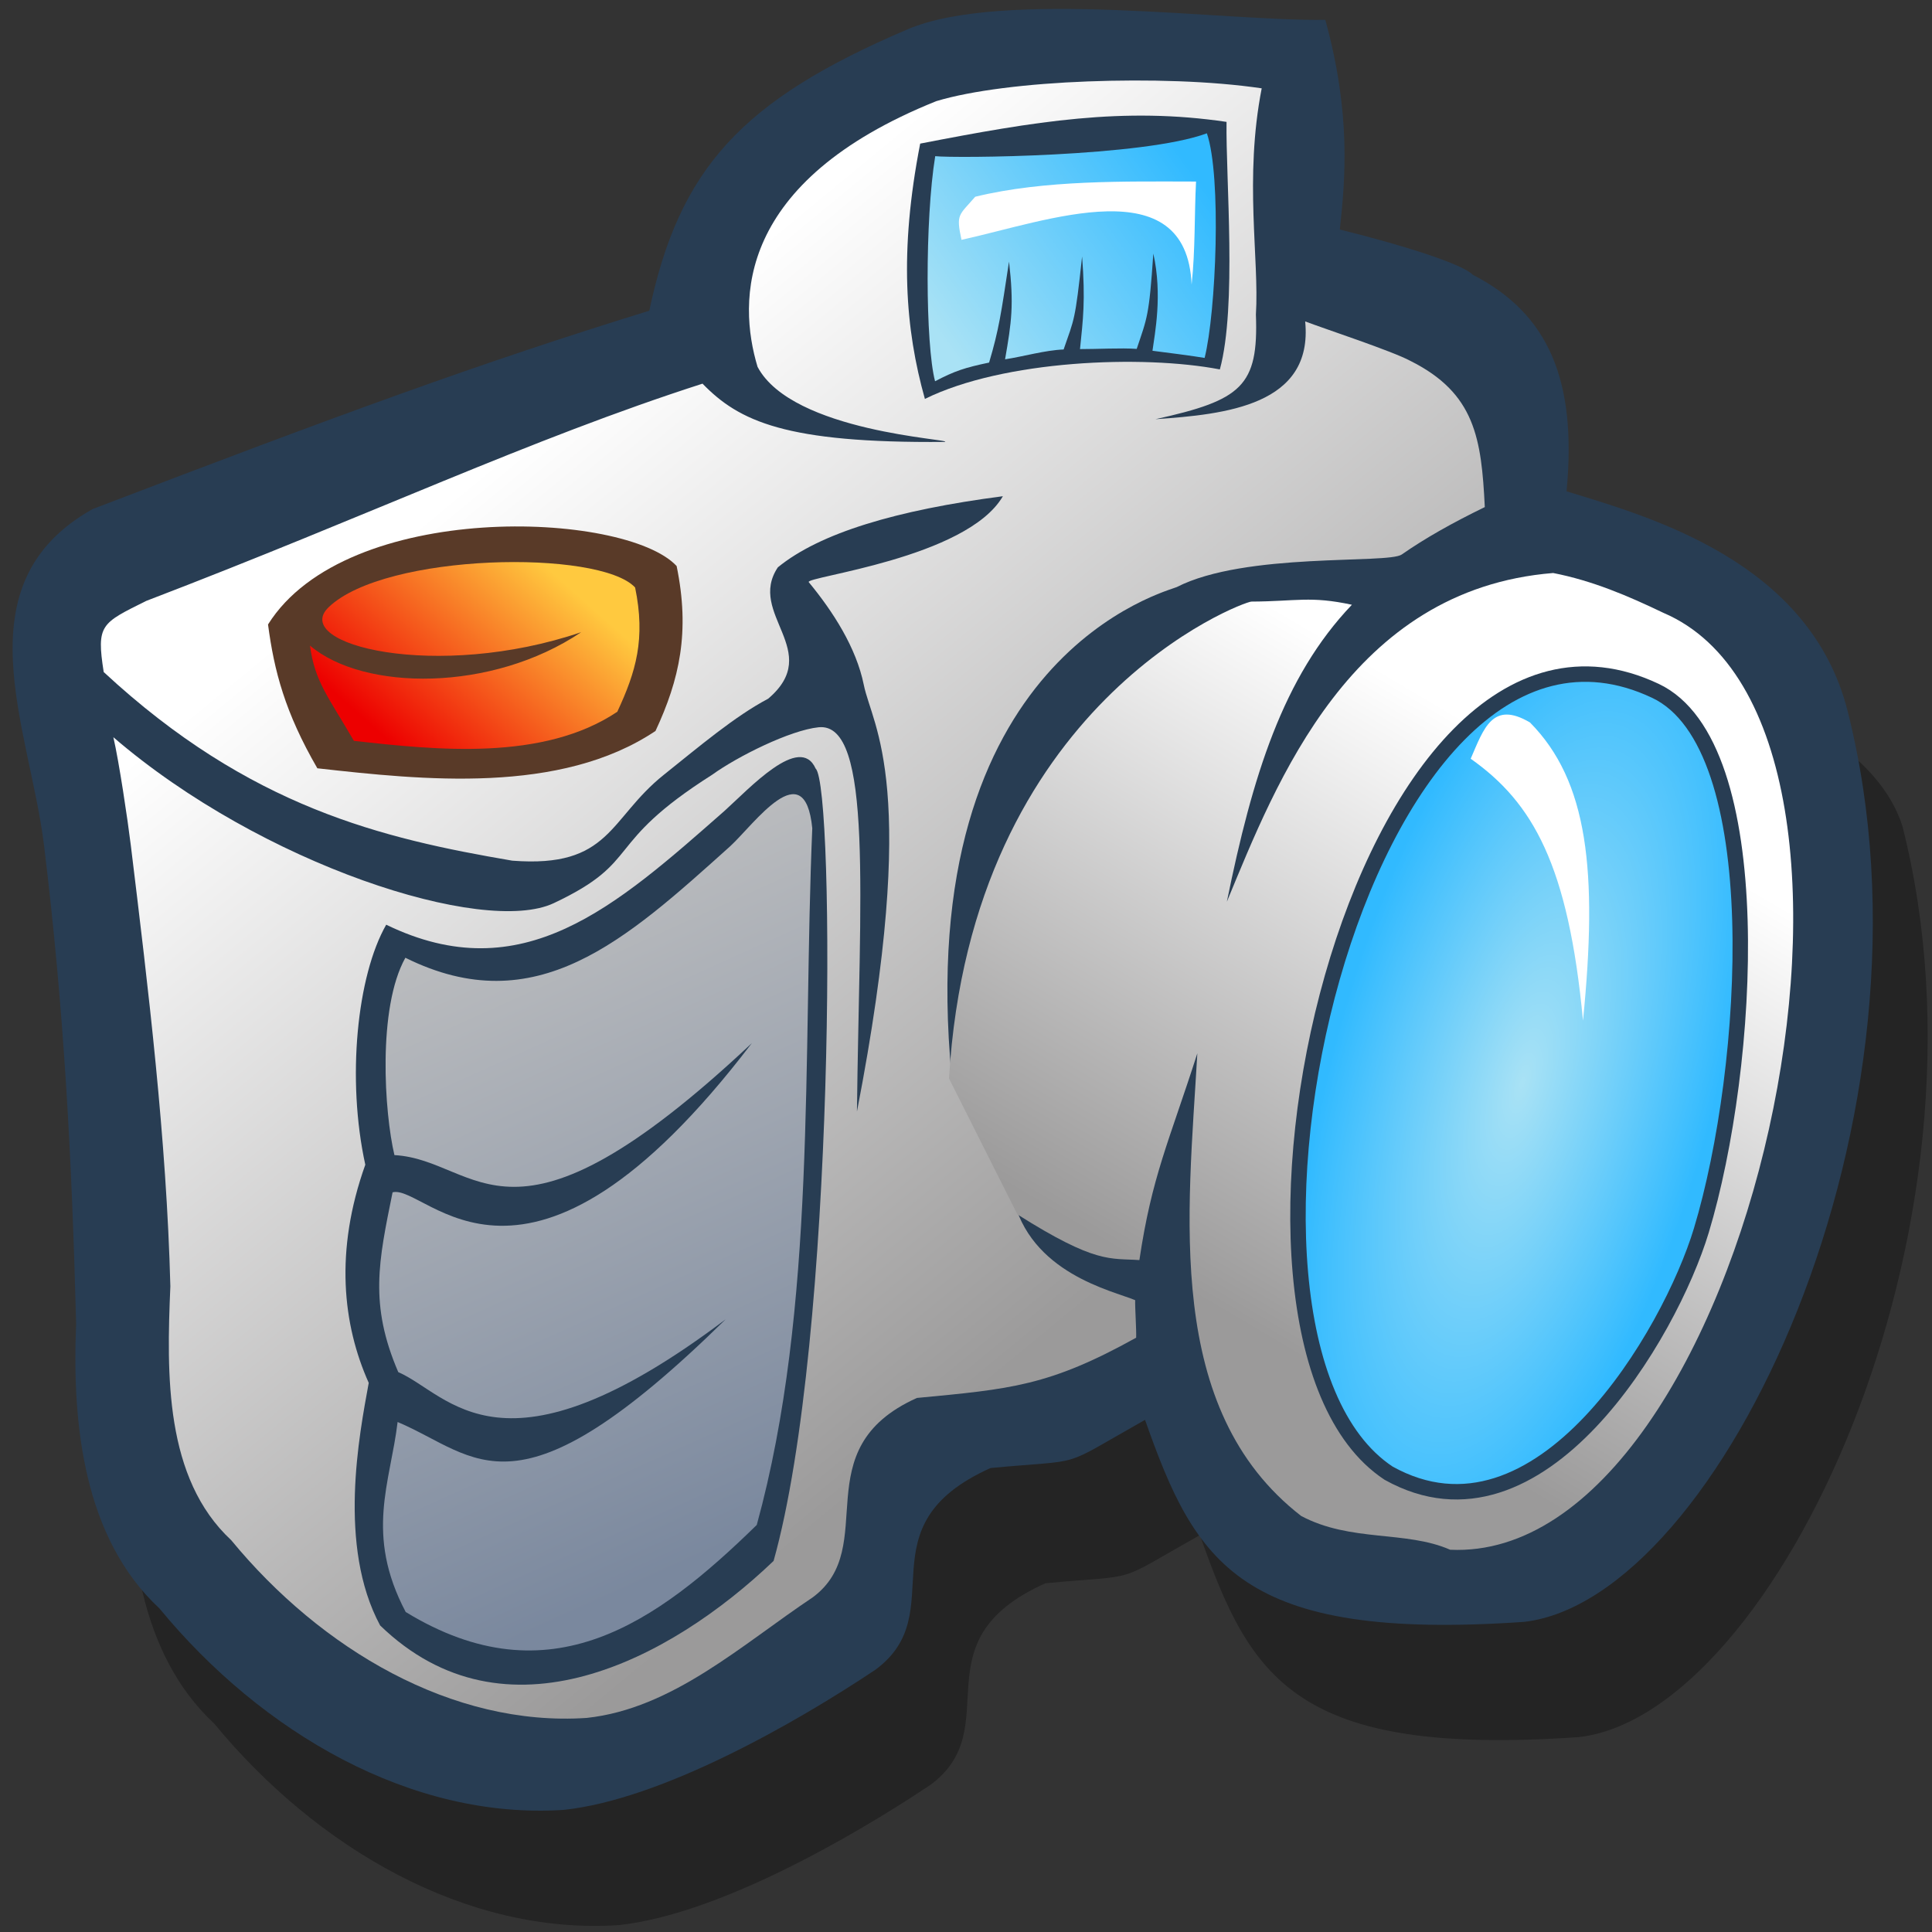
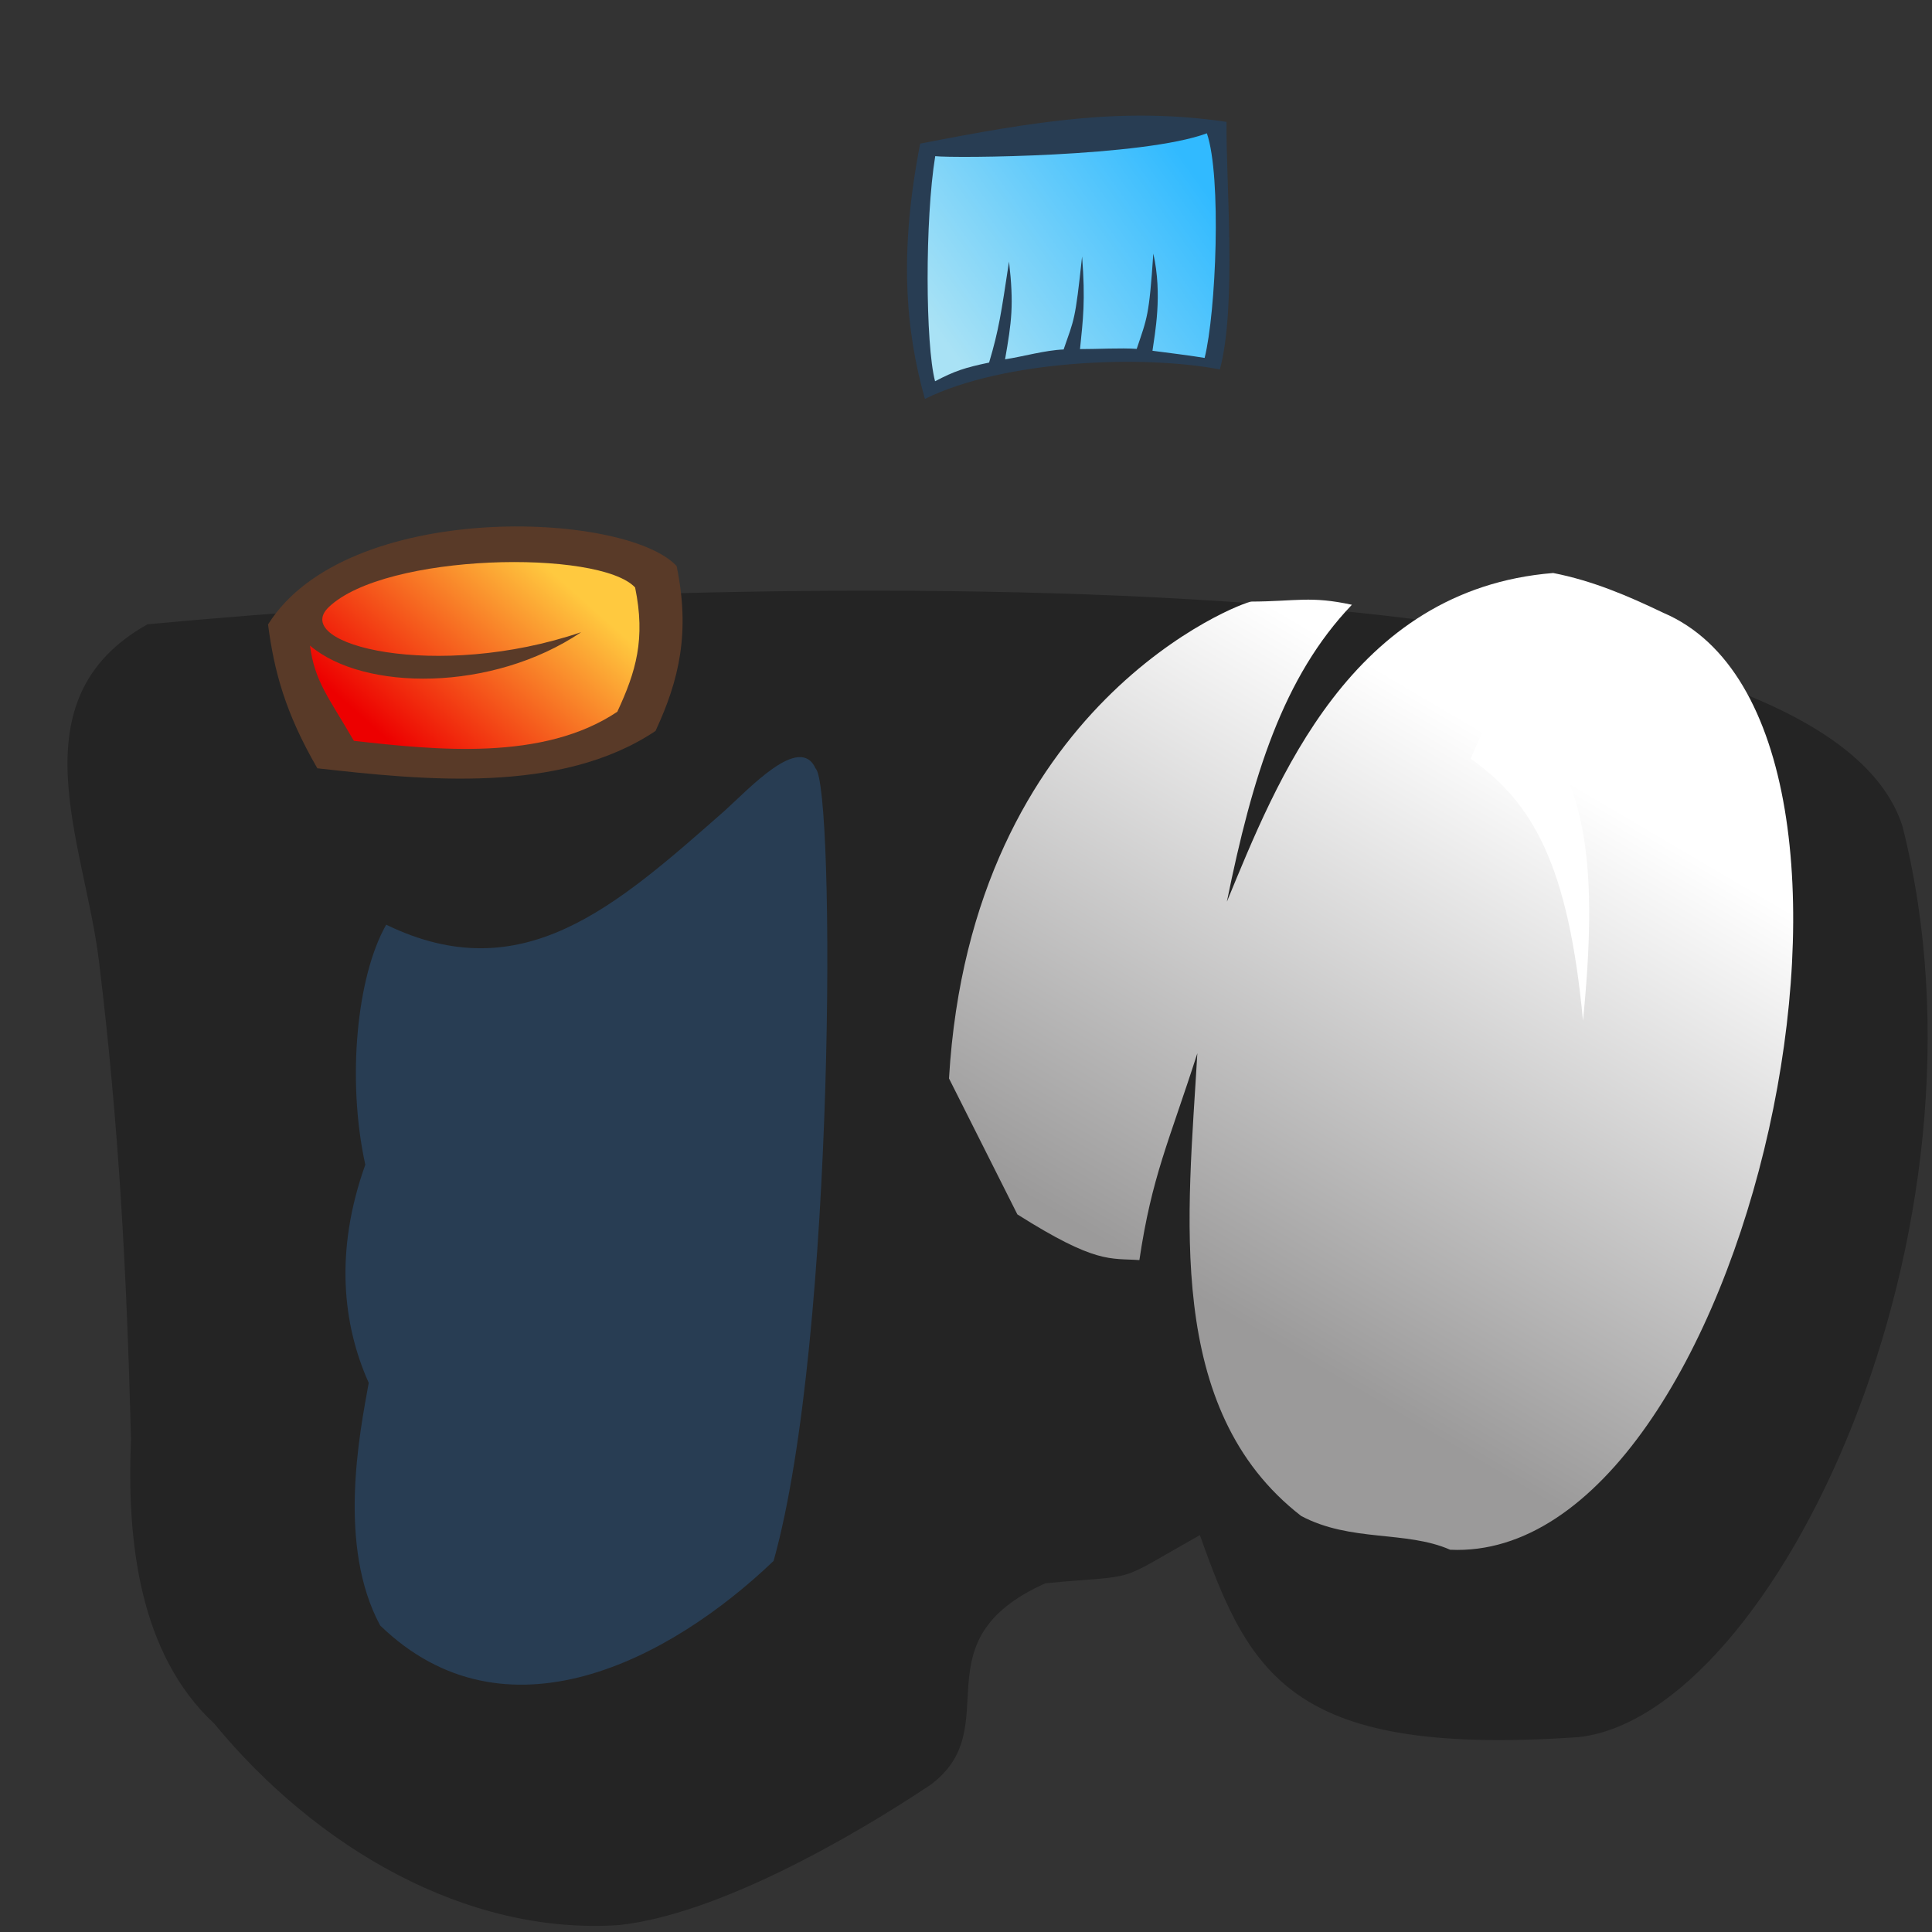
<svg xmlns="http://www.w3.org/2000/svg" xmlns:ns1="http://sodipodi.sourceforge.net/DTD/sodipodi-0.dtd" xmlns:ns2="http://www.inkscape.org/namespaces/inkscape" xmlns:xlink="http://www.w3.org/1999/xlink" width="90" height="90" id="svg1" ns1:version="0.32" ns2:version="0.45.1" ns1:docbase="/home/tweenk/GNUtoon/devices" ns1:docname="camera-photo.svg" ns2:output_extension="org.inkscape.output.svg.inkscape" version="1.0">
  <rect width="100%" height="100%" fill="#333333" stroke="none" />
  <defs id="defs3">
    <linearGradient id="linearGradient3179">
      <stop style="stop-color:#7a889e;stop-opacity:1;" offset="0" id="stop3181" />
      <stop style="stop-color:#c2c2c2;stop-opacity:1;" offset="1" id="stop3183" />
    </linearGradient>
    <linearGradient id="linearGradient7168">
      <stop style="stop-color:#a9e2f5;stop-opacity:1;" offset="0" id="stop7170" />
      <stop style="stop-color:#31baff;stop-opacity:1;" offset="1" id="stop7172" />
    </linearGradient>
    <linearGradient id="linearGradient7158">
      <stop style="stop-color:#ed0000;stop-opacity:1;" offset="0" id="stop7160" />
      <stop style="stop-color:#ffc93f;stop-opacity:1;" offset="1" id="stop7162" />
    </linearGradient>
    <linearGradient id="linearGradient7142">
      <stop style="stop-color:#9b9a9a;stop-opacity:1;" offset="0" id="stop7144" />
      <stop style="stop-color:#ffffff;stop-opacity:1;" offset="1" id="stop7146" />
    </linearGradient>
    <linearGradient id="linearGradient1827">
      <stop offset="0" style="stop-color:#545454;stop-opacity:1;" id="stop1829" />
      <stop offset="1" style="stop-color:#a098a0;stop-opacity:1;" id="stop1828" />
    </linearGradient>
    <defs id="defs1063">
      <ns1:namedview id="namedview909" />
      <defs id="defs550">
        <linearGradient x1="0" y1="0" x2="1" y2="0" id="linearGradient632" gradientUnits="objectBoundingBox" spreadMethod="pad">
          <stop style="stop-color:#ffb700;stop-opacity:1;" offset="0" id="stop633" />
          <stop style="stop-color:#ffd58f;stop-opacity:0;" offset="1" id="stop634" />
        </linearGradient>
        <linearGradient x1="0" y1="0" x2="1" y2="0" id="linearGradient556" gradientUnits="objectBoundingBox" spreadMethod="pad" xlink:href="#linearGradient1827" />
        <linearGradient id="linearGradient559" xlink:href="#linearGradient632" x1="60.645" y1="19.296" x2="35.371" y2="69.143" gradientUnits="userSpaceOnUse" spreadMethod="pad" />
        <linearGradient xlink:href="#linearGradient632" id="linearGradient631" x1="85.638" y1="17.444" x2="73.916" y2="54.628" gradientUnits="userSpaceOnUse" spreadMethod="pad" gradientTransform="scale(0.741,1.35)" />
      </defs>
    </defs>
    <linearGradient ns2:collect="always" xlink:href="#linearGradient7142" id="linearGradient7148" x1="34.189" y1="43.2" x2="13.594" y2="17.7" gradientUnits="userSpaceOnUse" gradientTransform="matrix(1.44,0,0,1.472,-0.973,-0.9)" />
    <linearGradient ns2:collect="always" xlink:href="#linearGradient7142" id="linearGradient7156" x1="35.625" y1="36.831" x2="44.007" y2="21.206" gradientUnits="userSpaceOnUse" gradientTransform="matrix(1.551,0,0,1.703,-4.464,-5.24)" />
    <radialGradient ns2:collect="always" xlink:href="#linearGradient7168" id="radialGradient7174" cx="49.081" cy="32.532" fx="49.081" fy="32.532" r="5.886" gradientTransform="matrix(1.5,0.27,-0.989,3.85,29.47,-88.058)" gradientUnits="userSpaceOnUse" />
    <linearGradient ns2:collect="always" xlink:href="#linearGradient7168" id="linearGradient7182" x1="31.44" y1="11.752" x2="39.264" y2="6.002" gradientUnits="userSpaceOnUse" gradientTransform="matrix(1.44,0,0,1.472,-0.973,-0.9)" />
    <linearGradient ns2:collect="always" xlink:href="#linearGradient7158" id="linearGradient7252" x1="16.85" y1="32.788" x2="23.172" y2="25.509" gradientUnits="userSpaceOnUse" gradientTransform="matrix(1.122,0,0,1.147,-0.385,-2.718)" />
    <linearGradient ns2:collect="always" xlink:href="#linearGradient3179" id="linearGradient3185" x1="34.665" y1="71.691" x2="20.339" y2="39.941" gradientUnits="userSpaceOnUse" />
  </defs>
  <ns1:namedview id="base" pagecolor="#ffffff" bordercolor="#666666" borderopacity="1.0" ns2:pageopacity="0.0" ns2:pageshadow="2" ns2:zoom="4" ns2:cx="56.846639" ns2:cy="46.137782" ns2:current-layer="svg1" ns2:window-width="795" ns2:window-height="623" ns2:window-x="20" ns2:window-y="70" width="90px" height="90px" />
  <g ns2:label="Layer 1" ns2:groupmode="layer" id="layer1" />
  <path style="fill:#000000;fill-opacity:0.294;fill-rule:evenodd;stroke:none;stroke-width:1px;stroke-linecap:butt;stroke-linejoin:miter;stroke-opacity:1" d="M 6.869,29.083 C 0.659,32.569 3.935,39.248 4.607,44.748 C 5.538,52.37 5.9,59.207 6.103,67.038 C 5.903,71.71 6.455,77.015 9.984,80.297 C 14.738,86.071 21.714,90.155 28.83,89.678 C 33.378,89.19 39.573,85.661 43.336,83.151 C 46.972,80.472 42.651,76.472 48.697,73.755 C 53.26,73.322 51.773,73.833 55.896,71.51 C 58.252,78.194 60.307,81.838 73.563,80.92 C 82.664,79.861 93.401,57.335 88.622,38.482 C 84.355,25.183 31.737,26.742 6.869,29.083 z " id="path2206" ns1:nodetypes="csccccccccc" />
-   <path style="fill:#283d53;fill-opacity:1;fill-rule:evenodd;stroke:none;stroke-width:1px;stroke-linecap:butt;stroke-linejoin:miter;stroke-opacity:1" d="M 61.738,0.923 C 57.14,1.008 46.715,-0.524 42.283,1.364 C 34.538,4.665 31.65,7.848 30.246,14.474 C 22.375,16.904 15.886,19.286 4.313,23.715 C -1.897,27.201 1.379,33.88 2.051,39.38 C 2.982,47.002 3.344,53.839 3.547,61.67 C 3.347,66.342 3.899,71.647 7.429,74.929 C 12.183,80.703 19.158,84.787 26.274,84.31 C 30.822,83.821 37.018,80.293 40.78,77.783 C 44.416,75.104 40.095,71.104 46.142,68.387 C 50.704,67.953 49.217,68.465 53.34,66.142 C 55.696,72.826 57.752,76.47 71.007,75.552 C 80.109,74.493 90.845,51.967 86.067,33.114 C 84.298,26.139 76.839,24.072 72.976,22.888 C 73.467,17.746 72.151,14.614 68.609,12.802 C 68.172,12.326 65.518,11.46 62.414,10.693 C 62.667,8.356 62.947,5.312 61.738,0.923 z " id="path3189" ns1:nodetypes="ccccscccccccscccc" />
-   <path style="fill:url(#linearGradient7148);fill-opacity:1;fill-rule:evenodd;stroke:none;stroke-width:0.919px;stroke-linecap:butt;stroke-linejoin:miter;stroke-opacity:1" d="M 50.677,3.793 C 47.882,3.898 45.255,4.215 43.613,4.713 C 34.289,8.461 34.364,14.009 35.29,17.089 C 36.904,20.14 44.435,20.458 44.018,20.586 C 36.587,20.653 34.425,19.621 32.726,17.872 C 24.635,20.476 17.301,23.979 6.811,27.993 C 4.717,29.037 4.484,29.09 4.831,31.306 C 11.632,37.618 17.818,39.061 23.862,40.093 C 28.447,40.448 28.347,38.151 30.926,36.091 C 32.591,34.761 34.23,33.369 35.785,32.548 C 38.391,30.332 34.782,28.601 36.235,26.429 C 38.19,24.83 41.752,23.762 46.718,23.116 C 45.037,26.01 37.468,26.869 37.675,27.119 C 38.8,28.483 39.884,30.156 40.239,31.904 C 40.637,33.865 42.872,36.565 39.92,51.78 C 40.031,41.853 40.693,33.615 38.134,33.879 C 36.812,34.015 34.366,35.231 33.175,36.091 C 28.022,39.361 29.976,40.1 25.797,42.072 C 22.54,43.608 12.183,40.281 5.281,34.342 C 5.541,35.458 5.947,38.177 6.091,39.357 C 6.909,46.06 7.757,53.036 7.936,59.923 C 7.76,64.031 7.666,68.86 10.77,71.747 C 14.951,76.824 21.069,80.448 27.327,80.028 C 31.327,79.599 34.546,76.623 37.854,74.415 C 41.052,72.059 37.396,67.511 42.713,65.122 C 47.083,64.707 48.866,64.57 52.926,62.315 C 52.943,61.954 52.868,60.895 52.881,60.567 C 51.832,60.125 47.952,59.319 47.168,55.69 C 46.521,53.97 45.007,51.285 44.333,50.169 C 42.452,30.479 54.493,27.515 54.816,27.349 C 58.013,25.712 64.652,26.282 65.299,25.831 C 66.371,25.083 67.638,24.366 69.168,23.622 C 69.01,20.424 68.716,18.319 65.704,16.813 C 64.851,16.351 61.702,15.317 60.8,14.973 C 61.184,18.887 57.09,19.301 53.826,19.528 C 57.846,18.638 58.629,17.989 58.505,14.651 C 58.666,12.056 57.952,8.332 58.775,4.115 C 56.439,3.769 53.472,3.688 50.677,3.793 z " id="path3195" ns1:nodetypes="ccccccccscccsscscscscccccccccssccccccc" />
  <path style="fill:url(#linearGradient7156);fill-opacity:1;fill-rule:evenodd;stroke:none;stroke-width:0.919px;stroke-linecap:butt;stroke-linejoin:miter;stroke-opacity:1" d="M 44.208,50.238 L 47.393,56.571 C 51.065,58.893 51.709,58.603 53.077,58.7 C 53.66,54.786 54.444,53.221 55.777,49.067 C 55.351,56.534 54.197,65.653 60.614,70.62 C 62.93,71.85 65.493,71.287 67.554,72.193 C 81.47,72.841 89.927,33.853 77.482,28.546 C 75.833,27.754 74.178,27.049 72.352,26.693 C 62.91,27.457 59.462,36.427 57.152,42.006 C 58.341,36.167 59.758,31.541 62.977,28.172 C 61.037,27.753 60.401,28.014 58.297,28.024 C 57.904,28.026 45.245,32.74 44.208,50.238 z " id="path7140" ns1:nodetypes="ccccccccccsc" />
  <path style="fill:#283d53;fill-opacity:1;fill-rule:evenodd;stroke:none;stroke-width:1px;stroke-linecap:butt;stroke-linejoin:miter;stroke-opacity:1" d="M 17.709,75.721 C 23.531,81.36 31.202,77.335 36.037,72.714 C 38.94,62.37 38.902,36.627 37.996,35.804 C 37.26,34.155 34.898,36.746 33.737,37.786 C 28.676,42.236 24.326,46.153 17.991,43.076 C 16.629,45.461 16.143,50.269 17.017,54.257 C 15.581,58.275 15.964,61.711 17.177,64.419 C 16.739,66.822 15.717,72.022 17.709,75.721 z " id="path9221" ns1:nodetypes="cccccccc" />
-   <path style="fill:url(#linearGradient3185);fill-opacity:1.0;fill-rule:evenodd;stroke:none;stroke-width:1px;stroke-linecap:butt;stroke-linejoin:miter;stroke-opacity:1" d="M 18.899,75.093 C 25.613,79.197 30.608,75.574 35.253,71.038 C 38.042,60.886 37.39,49.231 37.839,38.583 C 37.485,35.034 35.127,38.403 34.012,39.424 C 29.149,43.792 24.97,47.637 18.884,44.616 C 17.576,46.957 17.907,51.846 18.374,53.809 C 22.377,54.033 23.662,59.267 35.023,48.594 C 24.472,62.423 19.881,55.133 18.288,55.543 C 17.636,58.752 17.194,60.758 18.553,63.919 C 20.934,64.946 23.352,69.34 33.802,61.46 C 23.974,71.111 22.279,67.829 18.522,66.242 C 18.189,69.061 16.985,71.463 18.899,75.093 z " id="path2208" ns1:nodetypes="cccccccccccc" />
-   <path style="fill:url(#radialGradient7174);fill-opacity:1;fill-rule:evenodd;stroke:#283d53;stroke-width:0.719;stroke-linecap:butt;stroke-linejoin:miter;stroke-miterlimit:4;stroke-dasharray:none;stroke-opacity:1" d="M 64.684,68.625 C 71.739,72.56 77.812,62.105 79.255,57.32 C 81.546,49.723 82.466,34.711 77.117,32.183 C 63.274,25.641 54.959,62.189 64.684,68.625 z " id="path4180" ns1:nodetypes="cssc" />
  <path style="fill:#ffffff;fill-opacity:1;fill-rule:evenodd;stroke:none;stroke-width:1px;stroke-linecap:butt;stroke-linejoin:miter;stroke-opacity:1" d="M 68.511,35.345 C 71.4,37.386 73.06,40.281 73.742,47.548 C 74.438,40.563 73.971,36.385 71.273,33.656 C 69.526,32.625 69.12,33.935 68.511,35.345 z " id="path4189" ns1:nodetypes="cccc" />
  <path style="fill:#283d53;fill-opacity:1;fill-rule:evenodd;stroke:none;stroke-width:1px;stroke-linecap:butt;stroke-linejoin:miter;stroke-opacity:1" d="M 42.866,6.69 C 41.883,11.729 42.172,15.332 43.085,18.583 C 46.749,16.775 53.214,16.517 56.826,17.209 C 57.625,14.269 57.097,8.3 57.137,5.678 C 52.322,4.967 48.229,5.649 42.866,6.69 z " id="path4200" ns1:nodetypes="ccccc" />
  <path style="fill:url(#linearGradient7182);fill-opacity:1;fill-rule:evenodd;stroke:none;stroke-width:1px;stroke-linecap:butt;stroke-linejoin:miter;stroke-opacity:1" d="M 43.566,7.275 C 43.083,10.233 43.108,16.055 43.559,17.76 C 44.476,17.281 44.936,17.129 46.076,16.89 C 46.534,15.351 46.635,14.612 47.004,12.186 C 47.237,14.199 47.124,14.991 46.82,16.738 C 47.647,16.614 48.692,16.312 49.548,16.28 C 50.046,14.834 50.083,14.979 50.408,11.948 C 50.568,14.024 50.451,14.875 50.311,16.262 C 51.034,16.266 52.259,16.199 52.952,16.253 C 53.441,14.797 53.528,14.741 53.726,11.813 C 54.16,13.737 53.794,15.549 53.687,16.34 C 54.167,16.398 55.675,16.596 56.116,16.673 C 56.648,14.545 56.911,8.224 56.221,6.21 C 53.268,7.31 44.47,7.376 43.566,7.275 z " id="path5179" ns1:nodetypes="cccccccccccccc" />
-   <path style="fill:#ffffff;fill-opacity:1;fill-rule:evenodd;stroke:none;stroke-width:1px;stroke-linecap:butt;stroke-linejoin:miter;stroke-opacity:1" d="M 44.79,11.173 C 44.528,9.959 44.667,10.048 45.429,9.165 C 48.675,8.374 52.421,8.453 55.716,8.457 C 55.636,10.019 55.684,11.657 55.51,13.258 C 55.276,7.814 48.772,10.299 44.79,11.173 z " id="path7130" ns1:nodetypes="ccccc" />
  <path style="fill:#593a28;fill-opacity:1;fill-rule:evenodd;stroke:none;stroke-width:1px;stroke-linecap:butt;stroke-linejoin:miter;stroke-opacity:1" d="M 30.536,34.051 C 26.099,37.022 19.687,36.338 14.783,35.79 C 13.277,33.186 12.771,31.259 12.486,29.09 C 16.14,23.261 29.126,23.797 31.52,26.368 C 32.153,29.442 31.652,31.655 30.536,34.051 z " id="path7192" ns1:nodetypes="ccccc" />
  <path style="fill:url(#linearGradient7252);fill-opacity:1;fill-rule:evenodd;stroke:none;stroke-width:1px;stroke-linecap:butt;stroke-linejoin:miter;stroke-opacity:1" d="M 28.756,33.157 C 25.299,35.472 20.305,34.939 16.485,34.512 C 15.311,32.484 14.663,31.763 14.44,30.074 C 16.931,32.198 22.92,32.25 27.073,29.45 C 20.351,31.734 13.491,30.033 15.311,28.285 C 17.945,25.754 27.927,25.585 29.586,27.367 C 30.08,29.762 29.626,31.291 28.756,33.157 z " id="path7244" ns1:nodetypes="ccccscc" />
</svg>